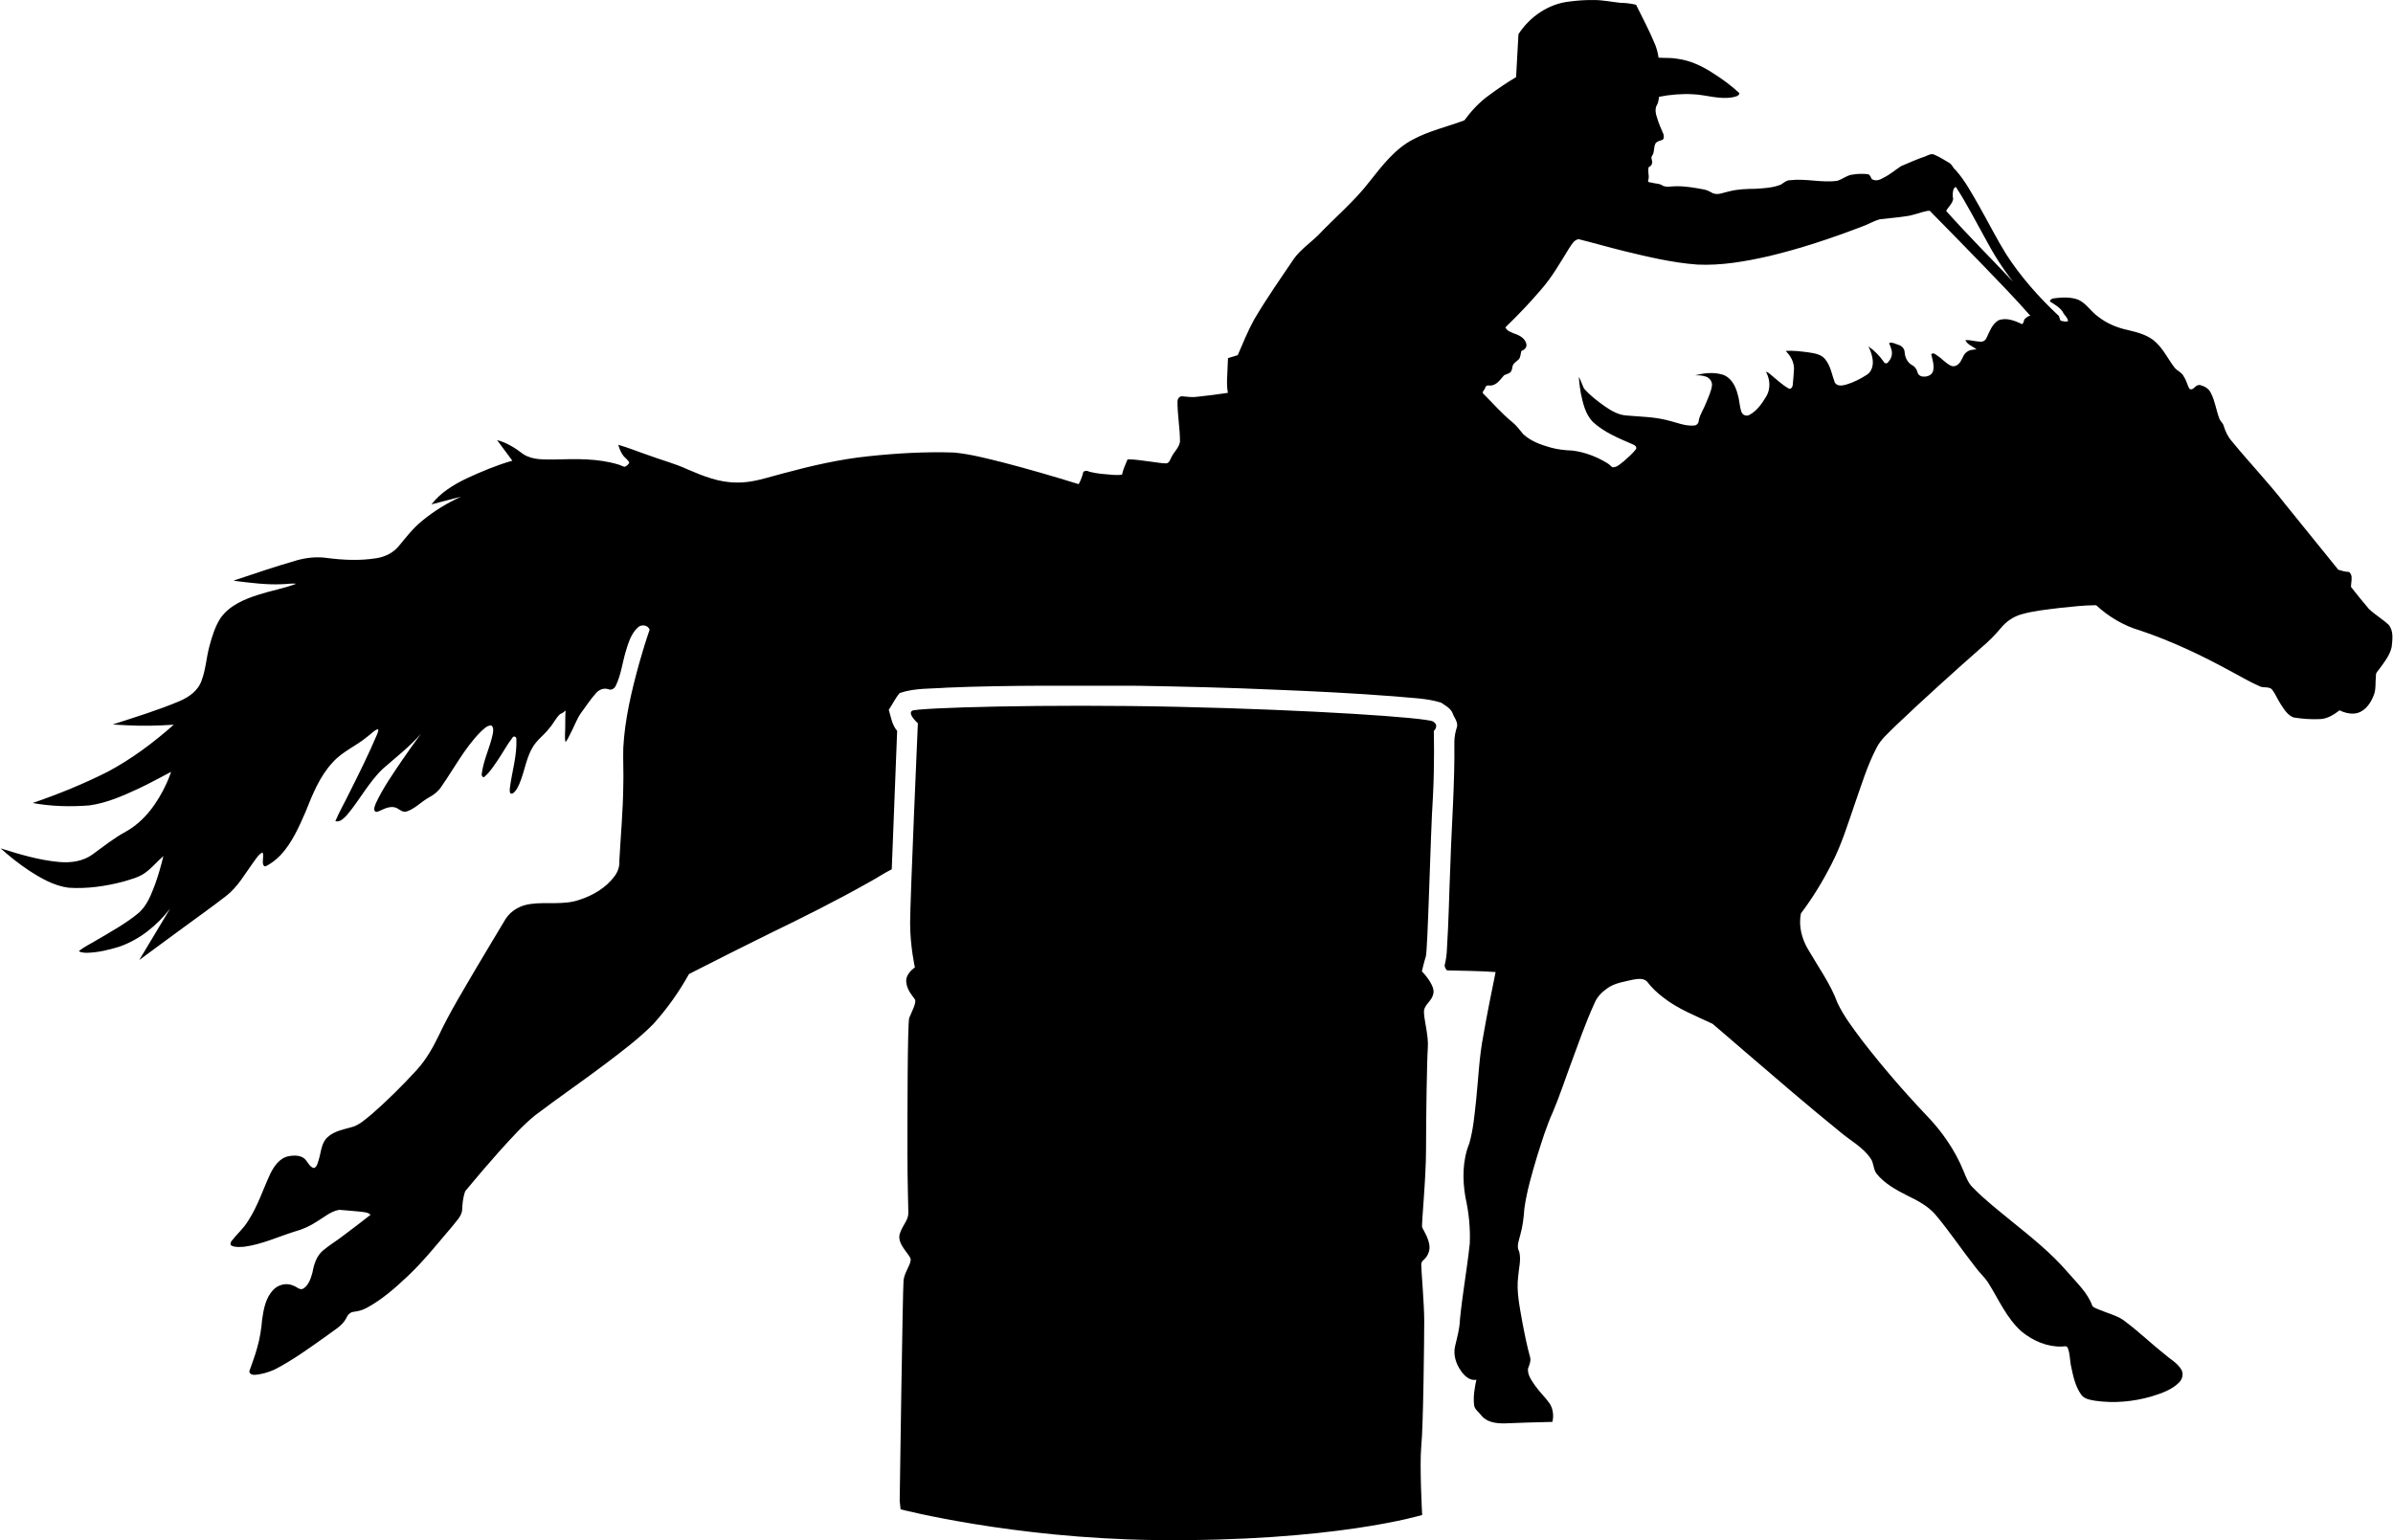
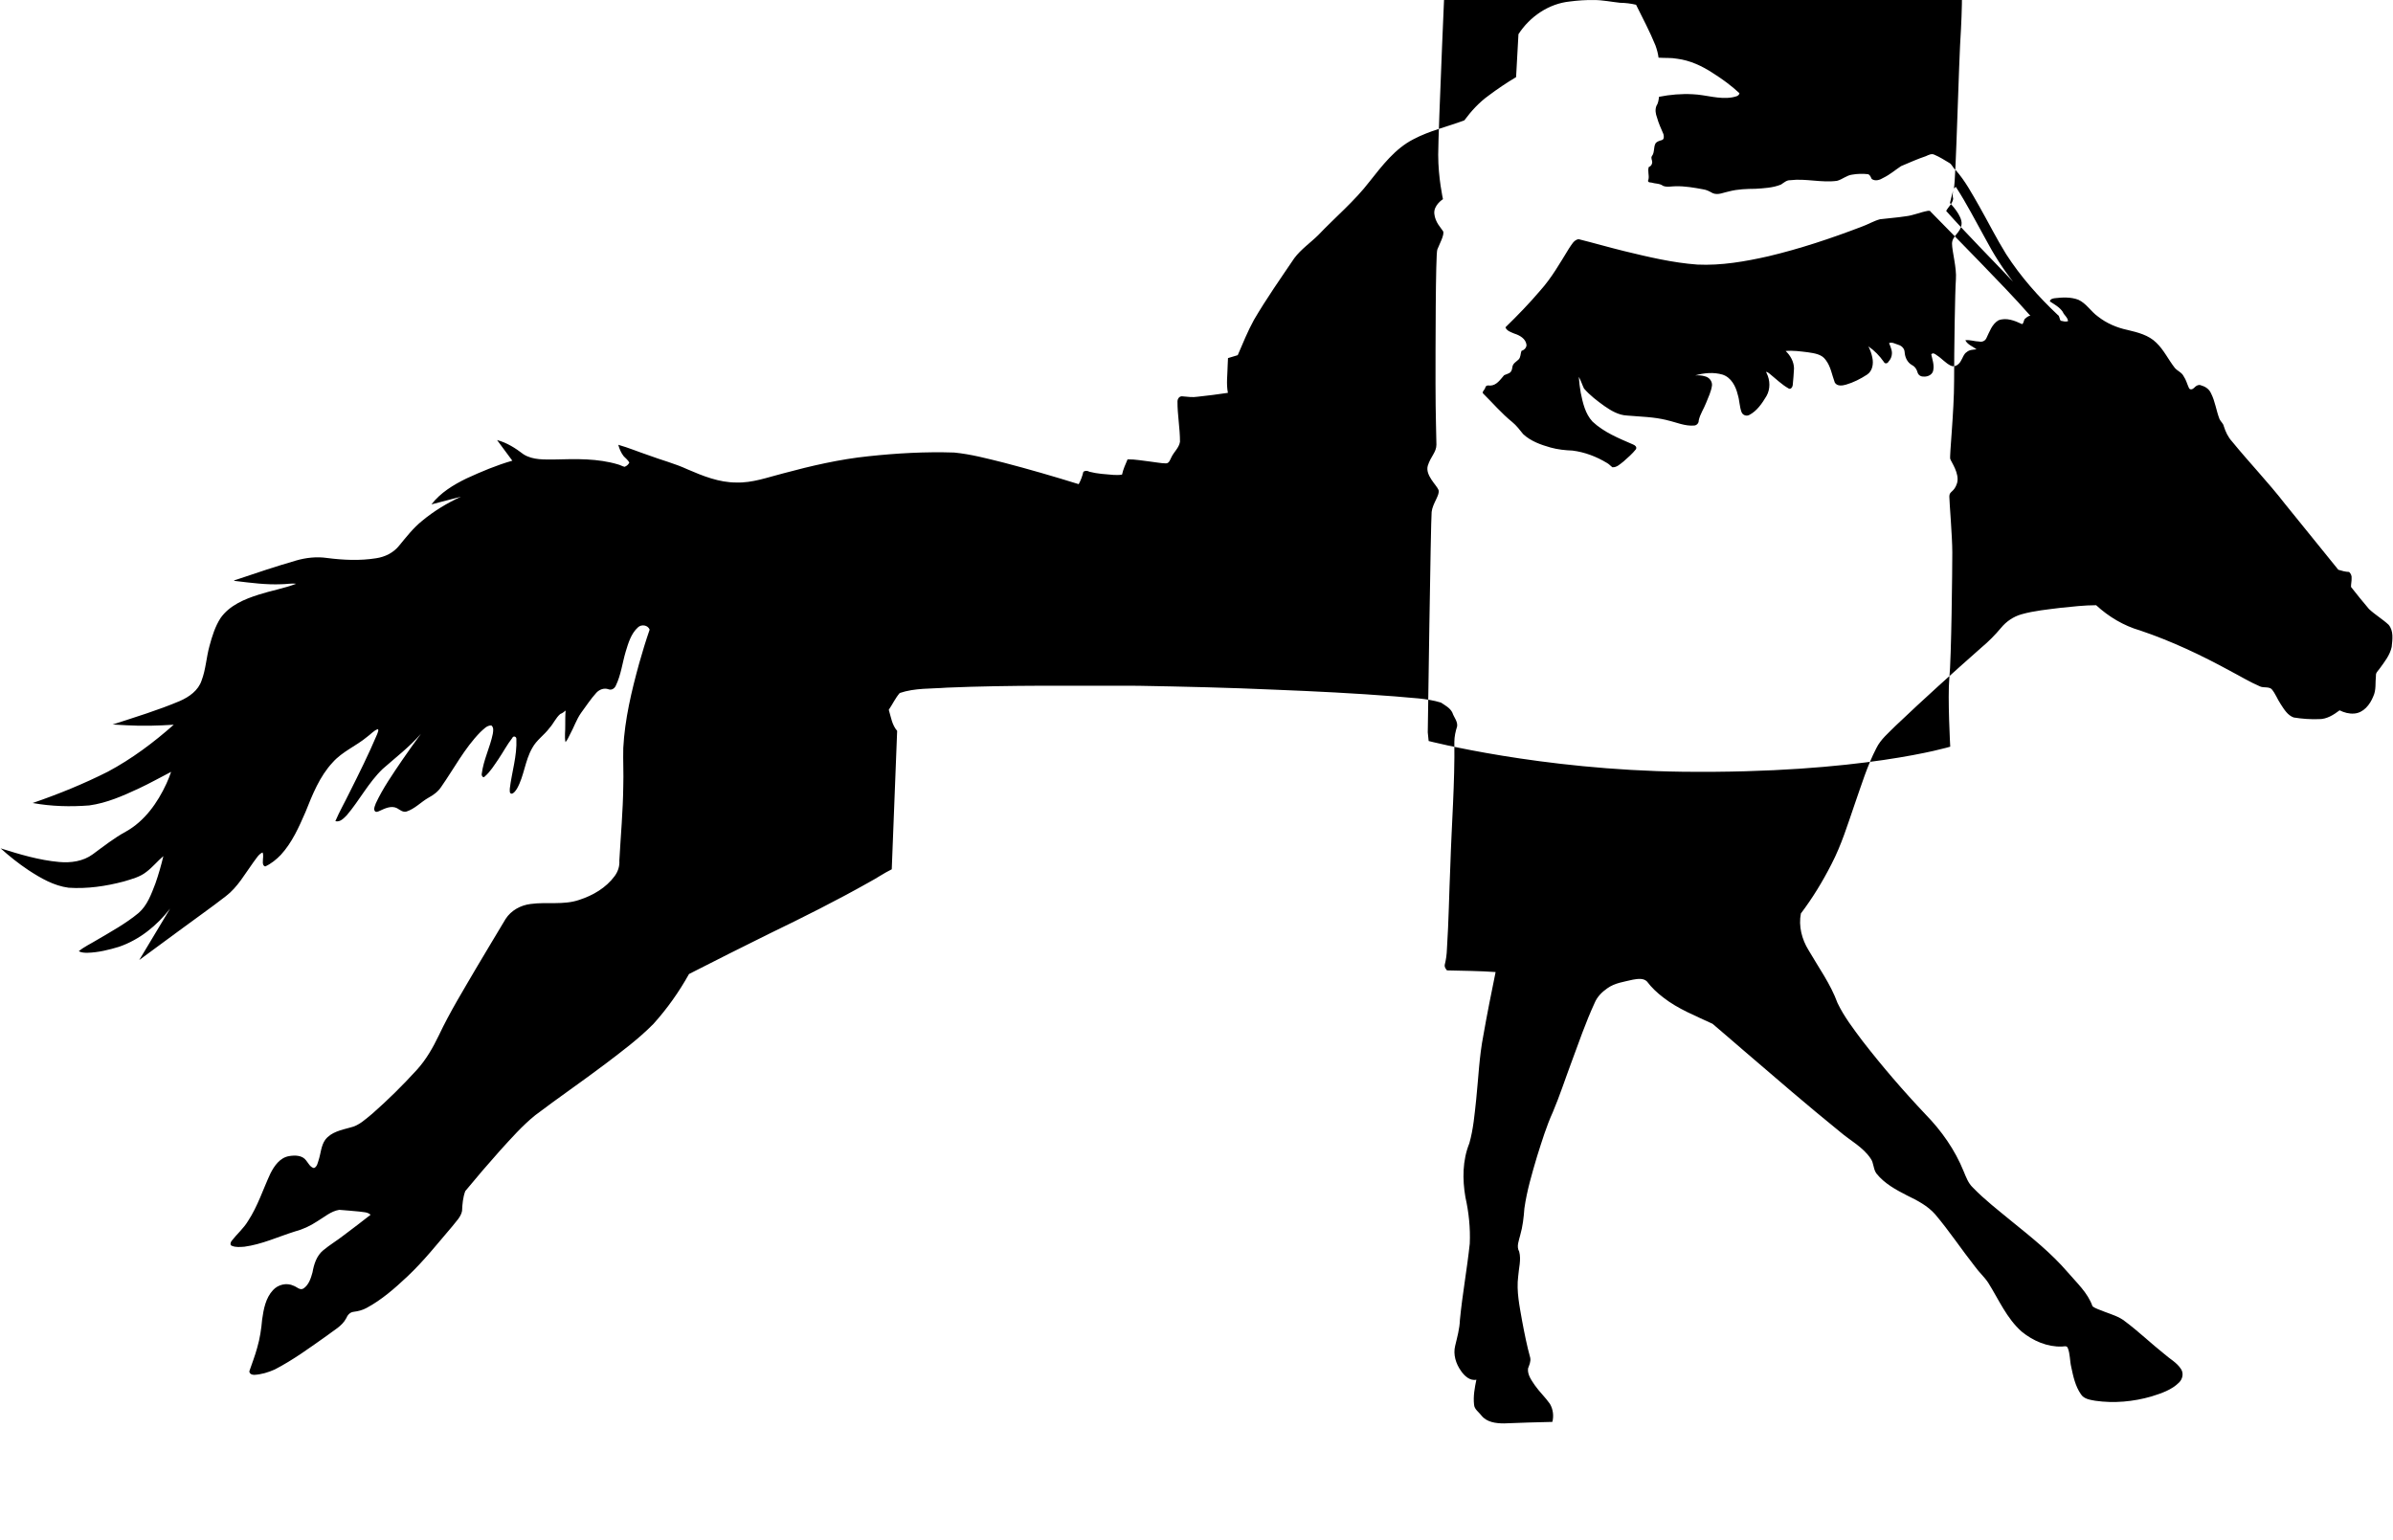
<svg xmlns="http://www.w3.org/2000/svg" xml:space="preserve" width="1.667in" height="1.073in" version="1.0" shape-rendering="geometricPrecision" text-rendering="geometricPrecision" image-rendering="optimizeQuality" fill-rule="evenodd" clip-rule="evenodd" viewBox="0 0 1666.66 1073.28">
  <g id="Layer_x0020_1">
-     <path fill="black" d="M1110.31 0.02c6.09,0 12.08,1.28 18.11,1.92 3.75,0.05 7.54,0.5 11.2,1.37 4.64,9.39 9.58,18.67 13.53,28.38 0.99,2.76 1.78,5.6 2.14,8.5 4.31,0.33 8.69,-0.06 12.97,0.74 8.99,1.16 17.35,5.05 24.86,9.98 6.56,4.15 12.87,8.72 18.54,14.05 -0.39,2.21 -3.09,2.39 -4.91,2.85 -9.26,1.64 -18.37,-1.77 -27.59,-2.14 -7.87,-0.42 -15.81,0.24 -23.55,1.79 -0.26,2.24 -0.56,4.5 -1.84,6.42 -0.99,2.63 -0.53,5.41 0.43,7.97 1.09,4.02 2.86,7.78 4.48,11.59 0.4,1.45 0.66,3.8 -1.25,4.22 -1.48,0.44 -3.13,0.89 -4.15,2.09 -1.65,2.81 -0.59,6.37 -2.6,9 -0.96,1.28 0.26,2.91 0.2,4.37 -0.1,1.41 -0.89,2.82 -2.37,3.2 -1.02,2.74 0.39,5.77 -0.23,8.65 -0.92,1.92 0.4,2.14 2.04,2.26 2.7,0.86 5.76,0.48 8.1,2.29 2.87,1.14 6,0.24 8.99,0.26 6.32,-0.1 12.61,0.96 18.83,2.13 2.5,0.31 4.68,1.53 6.85,2.72 3.78,1.59 7.77,-0.63 11.52,-1.3 5.96,-1.54 12.09,-1.7 18.18,-1.77 6,-0.38 12.22,-0.66 17.85,-2.97 2.01,-1.29 3.85,-3.12 6.45,-3.02 10.83,-1.32 21.73,1.92 32.57,0.44 3.69,-0.95 6.69,-3.86 10.57,-4.32 3.62,-0.63 7.38,-0.73 11.03,-0.3 1.65,0.61 1.88,2.18 2.57,3.33 2.54,1.79 5.76,0.66 8.13,-0.83 4.48,-2.15 8.23,-5.43 12.32,-8.13 5.72,-2.41 11.39,-4.97 17.28,-6.94 1.91,-0.84 3.98,-2.06 6.06,-0.95 3.49,1.48 6.75,3.55 10.01,5.5 2.21,1.1 2.73,3.67 4.61,5.08 6.72,7.51 11.46,16.51 16.46,25.19 6.32,11.13 12.05,22.61 18.8,33.49 10.04,15.59 22.43,29.59 35.93,42.3 1.48,0.83 1.09,3.09 2.14,4.08 1.65,0.36 3.36,0.89 5.04,0.3 -0.16,-2.65 -2.76,-4.15 -3.69,-6.51 -2.17,-3.25 -5.76,-5.16 -8.96,-7.25 0.26,-1.68 1.88,-2 3.32,-2.24 5.47,-0.65 11.26,-0.92 16.5,1.06 5.6,2.53 8.76,8.23 13.7,11.7 6,4.74 13.14,7.78 20.61,9.36 7.11,1.69 14.69,3.55 20.06,8.91 5.3,5.06 8.4,11.84 12.88,17.54 1.87,2.19 4.91,3.14 6.19,5.89 1.65,2.37 2.34,5.26 3.52,7.82 0.56,1.76 2.5,1.39 3.56,0.33 1.35,-1.48 3.36,-2.86 5.37,-1.74 2.87,0.78 5.37,2.65 6.59,5.41 2.9,5.67 3.62,12.12 5.93,18 0.83,1.75 2.57,2.92 2.97,4.92 1.22,3.87 2.96,7.59 5.73,10.62 12.02,14.73 25.22,28.45 36.88,43.48 12.35,15.34 24.76,30.64 37.18,45.93 2.47,0.77 4.97,1.46 7.54,1.53 1.22,1.2 1.91,2.67 1.71,4.4 0.1,2.01 -0.49,4.14 -0.39,6.05 4.05,5.22 8.26,10.33 12.51,15.37 4.25,4.01 9.39,7 13.67,10.96 3.62,4.32 2.7,10.31 2.14,15.48 -1.22,5.77 -5.07,10.51 -8.46,15.19 -1.09,1.52 -2.73,2.8 -2.5,4.87 -0.56,4.83 0.3,9.91 -1.88,14.44 -2.24,5.65 -6.78,11.48 -13.3,11.91 -3.49,0.29 -7.02,-0.69 -10.14,-2.24 -4.22,3.18 -8.99,6.23 -14.46,6.13 -5.83,0.22 -11.72,-0.22 -17.49,-1.14 -4.24,-1.47 -6.72,-5.67 -9.06,-9.25 -2.34,-3.44 -3.72,-7.52 -6.45,-10.64 -2.31,-1.73 -5.43,-0.62 -7.97,-1.75 -7.18,-3.08 -13.86,-7.18 -20.78,-10.79 -20.15,-11.01 -41,-20.87 -62.8,-28.21 -11.43,-3.29 -21.9,-9.57 -30.63,-17.6 -8.26,0 -16.5,0.98 -24.7,1.81 -9.15,1.18 -18.41,1.99 -27.33,4.52 -5.6,1.59 -10.54,4.95 -14.22,9.42 -4.19,5.02 -8.8,9.67 -13.8,13.84 -20.15,17.8 -40.11,35.79 -59.57,54.31 -4.84,4.94 -10.47,9.42 -13.56,15.77 -6.39,12.37 -10.41,25.77 -15.02,38.86 -4.87,14.13 -9.26,28.51 -16.17,41.81 -6.13,12.07 -13.2,23.67 -21.37,34.48 -1.71,8.77 0.66,17.94 5.3,25.48 7.02,12.12 15.38,23.61 20.22,36.87 4.57,9.57 11.09,18.02 17.42,26.48 13.73,17.74 28.39,34.74 43.8,51.04 11.23,11.48 20.65,24.85 26.67,39.78 1.68,4.01 3.16,8.24 6.39,11.3 8.37,8.66 17.94,16 27.2,23.64 13.63,11.04 27.43,22.02 38.89,35.37 6.36,7.42 14,14.31 17.32,23.75 2.37,1.87 5.6,2.58 8.37,3.82 4.94,1.9 10.14,3.35 14.32,6.72 9.48,7.06 18.01,15.31 27.26,22.66 3.89,3.48 8.76,5.98 11.63,10.43 2.07,2.96 1.25,7 -1.22,9.45 -5.17,5.23 -12.42,7.61 -19.3,9.77 -12.61,3.65 -26.05,4.88 -39.09,3.01 -3.62,-0.68 -7.87,-1.15 -10.04,-4.54 -3.89,-5.57 -5.37,-12.42 -6.75,-18.98 -1.05,-4.37 -0.72,-9.04 -2.4,-13.24 -0.72,-1.81 -2.47,-1.08 -3.98,-1.03 -10.24,0.41 -20.22,-3.95 -28.06,-10.32 -10.57,-9.28 -16.1,-22.54 -23.45,-34.2 -2.63,-4 -6.29,-7.17 -9.06,-11.06 -9.48,-12.02 -17.94,-24.82 -27.83,-36.52 -5.3,-6.04 -12.55,-9.75 -19.66,-13.2 -7.7,-3.94 -15.64,-8.25 -21.17,-15.11 -2.47,-3.14 -1.84,-7.55 -4.25,-10.74 -5.33,-7.9 -14.09,-12.34 -21.17,-18.41 -22.95,-18.59 -45.31,-37.92 -67.7,-57.14 -7.08,-6.03 -14.06,-12.22 -21.18,-18.19 -11.72,-5.54 -24.04,-10.27 -34.34,-18.34 -4.25,-3.23 -8.17,-6.89 -11.36,-11.15 -2.54,-2.54 -6.55,-1.83 -9.78,-1.29 -6.13,1.48 -12.71,2.26 -17.94,6.07 -3.76,2.59 -7.05,5.96 -8.8,10.22 -6.26,13.61 -11.13,27.8 -16.33,41.83 -4.25,11.37 -8,22.95 -12.74,34.13 -4.51,9.92 -7.67,20.39 -10.96,30.75 -3.56,11.99 -7.15,24.04 -8.89,36.45 -0.46,6.26 -1.15,12.54 -2.9,18.59 -0.86,3.71 -2.8,7.83 -0.72,11.48 1.52,5.66 -0.3,11.49 -0.69,17.2 -1.35,10.5 0.99,20.98 2.77,31.29 1.61,8.56 3.3,17.12 5.63,25.52 0.5,2.63 -0.69,5.05 -1.55,7.43 -0.49,4.5 2.54,8.39 4.91,11.93 3.16,4.48 7.21,8.22 10.34,12.72 2.2,3.73 2.8,8.37 1.71,12.57 -11.23,0.17 -22.43,0.66 -33.65,1.05 -5.67,0.01 -12.15,-0.79 -15.84,-5.57 -1.81,-2.41 -4.84,-4.2 -5.07,-7.49 -0.66,-5.83 0.43,-11.69 1.61,-17.39 -4.54,0.96 -8.39,-2.7 -10.74,-6.17 -3.55,-4.98 -5.53,-11.32 -4.05,-17.39 1.42,-6.01 3.13,-12 3.33,-18.22 1.71,-17.74 4.97,-35.3 6.85,-53.02 0.49,-10.88 -0.66,-21.79 -3.03,-32.4 -2.14,-12.45 -2.07,-25.67 2.73,-37.52 2.83,-9.93 3.66,-20.29 4.78,-30.52 1.55,-14.92 2.11,-29.97 5,-44.73 2.57,-14.75 5.53,-29.44 8.53,-44.11 -11.26,-0.8 -22.59,-0.86 -33.89,-1.16 -0.89,-1.13 -1.78,-2.23 -1.58,-3.78 0.93,-3.63 1.42,-7.32 1.55,-11.06 1.26,-19.37 1.52,-38.78 2.37,-58.17 0.89,-28.76 3.19,-57.5 2.8,-86.29 0.03,-3.68 0.82,-7.3 1.94,-10.77 0.46,-3.52 -2.27,-6.3 -3.29,-9.48 -1.58,-3.34 -5.04,-5.09 -7.97,-7.06 -10.34,-3.2 -21.28,-3.18 -31.94,-4.32 -27.92,-2.17 -55.91,-3.57 -83.9,-4.68 -31.71,-1.42 -63.49,-2.16 -95.23,-2.72 -44.39,0.04 -88.78,-0.57 -133.13,1.29 -11,0.86 -22.33,0.15 -32.93,3.75 -3.06,3.52 -5.01,7.84 -7.64,11.69 1.51,5.03 2.24,10.59 5.83,14.69 -1.22,32.16 -2.5,64.31 -3.76,96.46 -5.5,2.7 -10.54,6.25 -15.94,9.11 -22.69,12.79 -46,24.46 -69.45,35.8 -18.7,9.21 -37.31,18.61 -55.88,28.07 -6.94,12.46 -15.24,24.17 -24.8,34.78 -10.21,10.35 -21.9,19.05 -33.46,27.84 -16.1,12.17 -32.8,23.58 -48.9,35.79 -9.06,7.31 -16.76,16.13 -24.6,24.71 -8.23,9.22 -16.27,18.62 -24.14,28.15 -1.65,4.41 -2.04,9.15 -2.24,13.8 -0.79,4.29 -4.25,7.37 -6.78,10.73 -10.17,11.87 -19.89,24.24 -31.31,34.96 -8.69,8.18 -17.78,16.19 -28.35,21.89 -2.83,1.57 -5.96,2.37 -9.19,2.76 -2.5,0.28 -4.19,2.3 -5.11,4.51 -2.9,5.55 -8.76,8.39 -13.5,12.14 -11.76,8.3 -23.41,16.88 -36.26,23.51 -4.48,2.02 -9.35,3.5 -14.32,3.76 -1.58,0 -3.46,-0.71 -3.39,-2.57 1.85,-5.45 3.99,-10.81 5.47,-16.39 1.88,-6.41 2.86,-13.02 3.43,-19.66 1.02,-7.17 2.43,-14.92 7.54,-20.4 3.52,-3.93 9.55,-5.39 14.39,-3.07 2.24,0.72 4.44,3.46 6.92,1.87 3.69,-2.52 5.13,-7.14 6.26,-11.27 0.99,-5.62 2.83,-11.46 7.38,-15.26 4.64,-3.87 9.88,-6.95 14.62,-10.69 6.19,-4.64 12.38,-9.35 18.47,-14.13 -2.2,-2.02 -5.3,-1.78 -8.07,-2.25 -4.61,-0.37 -9.19,-0.9 -13.76,-1.18 -5.86,0.93 -10.44,5.09 -15.41,8.03 -4.81,3.18 -10.07,5.63 -15.67,7.1 -11.62,3.65 -22.85,8.94 -35.04,10.57 -2.83,0.19 -5.89,0.52 -8.56,-0.56 -1.68,-0.46 -1.15,-2.42 -0.36,-3.46 3.69,-4.77 8.37,-8.72 11.49,-13.93 6.72,-10.26 10.44,-22.05 15.57,-33.09 2.7,-5.33 6.65,-11.01 12.94,-12.08 4.15,-0.72 9.32,-0.69 12.02,3.1 1.55,1.93 2.73,4.6 5.37,5.22 2.24,-0.9 2.6,-3.62 3.29,-5.65 1.52,-4.66 1.65,-9.91 4.54,-14.02 4.12,-5.5 11.3,-6.87 17.52,-8.6 6.09,-1.31 10.64,-5.86 15.31,-9.63 10.9,-9.57 21.24,-19.81 31.02,-30.54 6.49,-7.11 11.26,-15.54 15.41,-24.17 7.67,-16.22 17.09,-31.5 26.11,-46.98 6.82,-11.31 13.47,-22.73 20.35,-34.03 3.82,-5.93 10.47,-9.57 17.39,-10.41 11.29,-1.58 23.05,0.93 34.02,-2.9 9.45,-3.06 18.54,-8.37 24.5,-16.46 2.34,-3.12 3.62,-6.96 3.33,-10.85 0.96,-17.3 2.54,-34.58 2.74,-51.92 0.3,-8.85 -0.23,-17.7 0,-26.55 1.05,-20.07 5.76,-39.74 11.09,-59.05 2.21,-7.87 4.61,-15.7 7.28,-23.44 -1.19,-3.25 -5.73,-3.91 -8.13,-1.61 -4.84,4.37 -6.72,10.92 -8.56,16.95 -2.34,7.87 -3.26,16.24 -6.88,23.68 -0.86,1.94 -2.96,3.4 -5.1,2.52 -3.03,-1.08 -6.26,0.1 -8.4,2.37 -3.98,4.34 -7.18,9.35 -10.7,14.08 -3.26,4.64 -5.01,10.09 -7.74,15.03 -0.99,1.82 -1.71,3.82 -3.13,5.37 -0.79,-3.86 -0.04,-7.84 -0.17,-11.76 0.03,-3.42 -0.04,-6.85 0.26,-10.27 -1.12,1.05 -2.33,1.89 -3.72,2.41 -3.13,2.7 -4.71,6.68 -7.48,9.72 -3.69,5 -9.15,8.48 -12.08,14.04 -5.07,8.8 -5.6,19.37 -10.57,28.2 -0.92,1.4 -2.07,3.3 -3.75,3.6 -1.78,-0.22 -1.22,-2.29 -1.29,-3.58 1.39,-11.5 5.11,-22.79 4.58,-34.47 0.17,-1.79 -2.17,-2.59 -2.87,-0.77 -3.62,4.62 -6.35,9.89 -9.65,14.75 -2.9,4.17 -5.57,8.68 -9.45,12.01 -1.22,1.54 -2.5,-0.64 -2.14,-1.91 1.19,-9.59 5.76,-18.32 7.68,-27.74 0.3,-1.99 0.79,-4.45 -1.02,-5.88 -3.19,-0.08 -5.46,2.74 -7.7,4.7 -11,11.25 -18.31,25.37 -27.26,38.15 -2.17,3.33 -5.4,5.66 -8.83,7.52 -5.24,2.98 -9.45,7.72 -15.28,9.62 -2.54,0.75 -4.61,-1.15 -6.65,-2.32 -3.98,-2.02 -8.43,0.16 -12.12,1.87 -1.22,0.62 -2.99,1.33 -3.62,-0.39 -0.59,-1.54 0.53,-3.37 0.99,-4.92 4.97,-10.62 11.72,-20.26 18.28,-29.95 4.28,-6.21 8.66,-12.39 13.14,-18.46 -7.94,9.13 -17.62,16.52 -26.67,24.5 -9.85,9.46 -16.14,21.84 -24.93,32.19 -2.11,2.13 -4.71,5.09 -8.04,4.2 2.87,-6.77 6.59,-13.16 9.78,-19.78 6.75,-13.43 13.46,-26.91 19.33,-40.78 0.3,-0.91 1.52,-3.54 0.26,-3.49 -2.8,1.1 -4.81,3.6 -7.28,5.33 -7.64,6.37 -17.25,10.19 -23.94,17.76 -9.12,9.76 -14.09,22.41 -18.97,34.63 -4.58,10.5 -9.32,21.26 -17.16,29.8 -3.13,3.24 -6.75,6.2 -10.87,8.09 -1.68,-0.49 -1.78,-2.21 -1.65,-3.7 -0.06,-2.02 0.63,-4.13 -0.23,-6.06 -2.87,1.3 -4.38,4.31 -6.29,6.7 -6.02,8.26 -11.06,17.54 -19.36,23.84 -10.5,8.17 -21.47,15.79 -32.17,23.75 -9.39,6.87 -18.7,13.79 -28.09,20.67l21.5 -35.83c-9.15,11.81 -21.3,21.7 -35.56,26.6 -7.15,2.17 -14.56,4 -22.06,4.19 -2.04,0.01 -4.18,-0.09 -6.02,-1.08 3.85,-3.22 8.53,-5.3 12.78,-7.93 9.88,-5.83 20.06,-11.39 28.91,-18.74 6.09,-5.29 8.86,-13.17 11.69,-20.49 2.2,-6.26 4.02,-12.65 5.56,-19.11 -4.08,3.42 -7.41,7.65 -11.69,10.87 -4.51,3.68 -10.34,5.12 -15.81,6.78 -12.51,3.33 -25.58,5.23 -38.52,4.37 -10.28,-1.34 -19.46,-6.67 -27.99,-12.25 -6.85,-4.57 -13.3,-9.69 -19.39,-15.19 13.3,4.19 26.8,8.25 40.76,9.5 8.1,0.75 16.76,-0.43 23.44,-5.36 7.54,-5.53 14.89,-11.37 23.12,-15.84 13.07,-7.3 22.06,-20.07 28.22,-33.41 1.22,-2.68 2.31,-5.41 3.26,-8.19 -7.51,3.83 -14.88,8.04 -22.56,11.6 -11,5.12 -22.33,10.14 -34.48,11.79 -13.14,1.04 -26.44,0.67 -39.45,-1.68 17.95,-6.16 35.57,-13.32 52.49,-21.87 16.59,-8.87 31.78,-20.23 45.84,-32.69 -10.87,0.69 -21.77,1.02 -32.63,0.4 -3.33,-0.15 -6.65,-0.32 -9.94,-0.55 15.7,-5.13 31.54,-9.91 46.79,-16.36 6.49,-2.85 12.94,-7.35 15.21,-14.39 2.93,-7.71 3.26,-16.07 5.47,-23.98 1.81,-6.75 3.92,-13.59 7.74,-19.5 6.22,-8.8 16.63,-13.14 26.54,-16.27 8.63,-2.8 17.62,-4.31 26.08,-7.56 -3.39,-0.48 -6.88,0.33 -10.31,0.31 -10.54,0.45 -21.07,-0.95 -31.51,-2.2 -2.5,-0.06 -1.32,-0.56 0.43,-1.05 13.67,-4.64 27.37,-9.2 41.23,-13.23 7.02,-2.03 14.43,-2.87 21.7,-1.81 11.33,1.46 22.92,2 34.25,0.18 6.12,-0.91 12.02,-3.8 15.94,-8.7 5,-6.04 9.81,-12.32 15.97,-17.28 8.23,-6.87 17.48,-12.45 27.2,-16.93l-20.61 5.38c6.29,-8.15 15.31,-13.64 24.43,-18.08 10.37,-4.76 20.94,-9.23 31.94,-12.37l-10.64 -14.37c6.85,1.78 12.91,5.69 18.47,9.95 6.59,4.14 14.76,3.56 22.2,3.56 14.59,-0.39 29.54,-0.77 43.67,3.48 1.55,0.38 3.09,1.4 4.54,1.64 1.48,-0.57 2.57,-1.54 3.29,-2.94 -0.95,-1.78 -2.54,-2.98 -3.89,-4.38 -1.87,-2.34 -3.03,-5.15 -3.82,-8.02 7.11,2.02 13.93,4.89 20.94,7.24 9.03,3.39 18.44,5.77 27.2,9.83 10.8,4.67 22.06,9.2 34.01,9.21 11.3,0.4 22.03,-3.65 32.83,-6.38 19.5,-5.25 39.22,-9.83 59.31,-11.91 19.82,-2.12 39.81,-3.26 59.74,-2.59 11.72,1.13 23.15,4.21 34.57,7.04 17.52,4.56 34.94,9.63 52.22,14.99 1.48,-2.69 2.54,-5.59 3.23,-8.57 1.38,-1.04 2.83,-0.82 4.31,-0.06 5.43,1.42 11.13,1.72 16.73,2.19 1.97,0.06 3.98,0.16 5.93,-0.23 0.79,-3.69 2.37,-7.16 3.85,-10.62 5.33,-0.09 10.63,1 15.94,1.57 3.56,0.37 7.11,1.19 10.67,1.23 2.37,0.13 3.03,-2.58 3.92,-4.26 1.74,-3.73 5.37,-6.6 5.99,-10.81 0.04,-9.4 -1.81,-18.73 -1.74,-28.13 0.03,-1.89 1.38,-3.8 3.46,-3.51 3.49,0.28 7.02,0.85 10.54,0.27 7.08,-0.7 14.13,-1.7 21.14,-2.71 -1.25,-6.34 -0.26,-12.8 -0.17,-19.19l0.23 -5.02 6.79 -2.05c3.55,-8.26 6.94,-16.63 11.26,-24.52 8.66,-14.81 18.54,-28.85 28.15,-43.05 4.65,-6.22 11.17,-10.67 16.66,-16.07 11.89,-12.52 25.29,-23.65 35.83,-37.41 8.8,-11.06 17.69,-22.86 30.56,-29.43 11.2,-5.94 23.65,-8.71 35.43,-13.14 4.81,-6.49 10.31,-12.53 16.89,-17.25 6.16,-4.63 12.55,-8.94 19.17,-12.88l1.65 -29.91c7.87,-12.22 21.07,-21.27 35.7,-22.78 5.63,-0.74 11.33,-1.14 16.99,-1.01zm232.41 146.95c-5.14,0.93 -9.98,3.17 -15.18,3.74 -5.96,0.96 -11.98,1.31 -17.94,2.07 -4.51,1.22 -8.5,3.71 -12.91,5.25 -21.17,8.09 -42.78,15.31 -64.87,20.55 -16.2,3.66 -32.8,6.57 -49.49,5.79 -17.29,-1.26 -34.25,-5.34 -51.07,-9.41 -10.6,-2.61 -21.11,-5.66 -31.71,-8.3 -3.33,0.54 -4.91,4.01 -6.69,6.51 -6.19,10.03 -12.02,20.38 -19.93,29.21 -7.64,9 -15.87,17.48 -24.33,25.72 0.96,2.56 3.89,3.36 6.19,4.37 3.75,1.17 8,3.54 8.49,7.89 0,1.95 -1.58,3.61 -3.43,4.07 -0.89,2.03 -0.46,4.52 -2.17,6.16 -1.58,1.51 -3.85,2.65 -4.22,5.06 -0.2,1.43 -0.46,2.97 -1.61,3.96 -1.25,0.87 -2.8,1.22 -4.15,1.85 -2.67,3.02 -5.27,7.19 -9.81,7.24 -1.68,-0.23 -2.9,-0.26 -3.43,1.69 -0.3,1.27 -2.5,2.78 -1.38,3.86 6.72,6.65 12.87,13.88 20.25,19.85 2.96,2.4 5.23,5.48 7.61,8.41 5.27,4.92 12.28,7.43 19.1,9.35 5,1.39 10.17,1.93 15.31,2.13 8.5,1.06 16.67,4.19 23.94,8.59 1.48,0.77 2.6,2.16 3.85,3.03 3.09,0.23 5.5,-2.35 7.8,-4.07 3,-2.67 6.09,-5.3 8.59,-8.48 0.85,-1.63 -0.63,-2.8 -2.04,-3.34 -9.91,-4.3 -20.28,-8.45 -28.25,-15.96 -5.04,-5.44 -6.72,-12.98 -8.17,-20.04 -0.62,-3.68 -1.12,-7.39 -1.35,-11.11 1.48,2.57 2.34,5.49 3.62,8.12 4.08,4.74 9.15,8.59 14.22,12.22 4.68,3.25 9.85,6.34 15.7,6.61 9.35,0.85 18.84,0.89 27.96,3.26 6.32,1.4 12.55,4.35 19.13,3.7 1.71,-0.26 3.03,-1.81 2.93,-3.54 0.92,-4.33 3.56,-8.1 5.14,-12.21 1.58,-3.99 3.56,-7.94 4.11,-12.24 0.2,-2.94 -1.98,-5.58 -4.81,-6.25 -2.21,-0.72 -4.58,-0.83 -6.92,-0.67 6.16,-1.77 12.87,-2.37 19.07,-0.56 6.03,1.96 9.19,8.08 10.57,13.85 1.31,4.02 1.19,8.42 2.7,12.36 0.85,2.05 3.39,2.99 5.37,1.91 5.4,-2.81 8.93,-8.11 11.99,-13.2 2.76,-4.86 2.57,-10.94 0.13,-15.89 -1.35,-2.08 1.52,-0.18 2.24,0.51 4.28,3.46 8.23,7.38 13.04,10.11 1.48,0.88 2.73,-0.93 2.87,-2.29 0.36,-3.88 0.72,-7.79 0.89,-11.69 -0.07,-4.65 -2.5,-9 -5.83,-12.13 5.17,-0.48 10.37,0.28 15.51,0.9 4.45,0.7 9.62,1.28 12.39,5.32 3.56,4.57 4.35,10.48 6.35,15.76 1.58,2.7 5.17,2.24 7.74,1.49 5.2,-1.5 10.15,-4.01 14.65,-6.94 3.92,-2.52 4.71,-7.7 3.76,-11.94 -0.53,-2.71 -1.48,-5.33 -2.73,-7.78 4.21,2.87 7.8,6.59 10.73,10.76 0.72,1.6 2.67,1.24 3.33,-0.23 2.14,-2.27 2.9,-5.6 1.91,-8.57 -0.43,-1.45 -0.95,-2.87 -1.58,-4.25 2.07,-0.94 4.28,0.52 6.32,1.12 2.4,0.64 4.44,2.57 4.54,5.19 0.23,3.58 1.88,7.19 5.11,8.98 2.11,1.07 3.39,3.06 3.95,5.3 0.59,1.81 2.34,2.81 4.18,2.71 3,0.28 6.42,-1.45 6.75,-4.69 0.63,-3.64 -0.66,-7.24 -1.45,-10.76 1.22,-1.5 2.63,-0.26 3.85,0.59 3.43,2.17 6.09,5.5 9.75,7.25 2.96,1.45 5.96,-1 7.21,-3.58 1.25,-2.01 1.78,-4.54 3.92,-5.88 1.84,-1.65 4.51,-1.68 6.85,-1.89 -2.63,-2.08 -6.22,-3.16 -7.84,-6.35 3.26,-0.45 6.46,0.87 9.75,0.91 1.98,0.46 4.02,-0.44 4.91,-2.3 2.21,-4.48 3.85,-9.77 8.4,-12.49 5.5,-2.14 11.43,0.24 16.43,2.63 1.05,-0.09 1.19,-2.53 1.88,-3.55 1.22,-0.98 2.3,-2.19 3.95,-2.25 -11.29,-12.92 -23.38,-25.15 -35.26,-37.54 -11.23,-11.68 -22.69,-23.15 -34.02,-34.78 -0.56,-1.1 -1.31,-0.81 -2.37,-0.79zm18.31 -15.66c-0.86,2.35 -1.02,4.9 -0.46,7.31 -0.46,3.3 -3.39,5.5 -4.87,8.37 15.05,16.89 31.08,32.87 46.63,49.33 -7.38,-9.38 -13.76,-19.49 -19.33,-30.04 -6.75,-12.09 -13.01,-24.48 -20.58,-36.08l-1.38 1.11zm-367.96 535.4c-1.25,3.95 -2.7,10.18 -2.7,10.18 0,0 8.73,8.73 8.1,14.76 -0.63,6.03 -6.65,8.1 -6.65,13.51 0,5.41 3.33,16.83 2.7,24.94 -0.63,8.11 -1.25,49.04 -1.25,70.65 0,21.62 -3.33,52.58 -2.7,54.45 0.63,2.08 6.65,10.19 4.77,16.83 -2.07,6.65 -5.4,5.41 -5.4,9.35 0,3.94 2.07,27.64 2.07,39.07 0,11.43 -0.63,73.98 -2.07,87.48 -1.25,13.51 0.63,47.8 0.63,47.8 0,0 -61.91,18.91 -186.41,17.46 -99.31,-1.25 -177.03,-21.41 -177.03,-21.41l-0.62 -6.03c0,0 2.07,-147.55 2.7,-153.57 0.63,-6.03 6.03,-12.05 4.78,-15.38 -1.25,-3.32 -9.35,-10.18 -7.47,-16.83 2.07,-6.65 6.02,-9.35 6.02,-14.75 0,-5.41 -0.63,-20.16 -0.63,-42.39 0,-22.24 0,-90.19 1.25,-93.52 1.25,-3.33 5.4,-10.81 3.95,-12.89 -1.25,-2.08 -5.43,-6.03 -6.03,-12.05 -0.63,-6.03 6.03,-10.19 6.03,-10.19 0,0 -3.33,-14.76 -3.33,-30.96 0,-16.21 5.4,-139.23 5.4,-139.23 0,0 -7.51,-6.65 -3.95,-8.73 3.32,-2.07 93.52,-4.78 185.79,-2.7 92.27,2.07 172.26,7.48 177.03,10.19 4.81,2.7 0.63,6.65 0.63,6.65 0,0 0.63,22.86 -0.63,46.34 -1.65,23.48 -3.52,106.82 -4.97,110.97z" />
+     <path fill="black" d="M1110.31 0.02c6.09,0 12.08,1.28 18.11,1.92 3.75,0.05 7.54,0.5 11.2,1.37 4.64,9.39 9.58,18.67 13.53,28.38 0.99,2.76 1.78,5.6 2.14,8.5 4.31,0.33 8.69,-0.06 12.97,0.74 8.99,1.16 17.35,5.05 24.86,9.98 6.56,4.15 12.87,8.72 18.54,14.05 -0.39,2.21 -3.09,2.39 -4.91,2.85 -9.26,1.64 -18.37,-1.77 -27.59,-2.14 -7.87,-0.42 -15.81,0.24 -23.55,1.79 -0.26,2.24 -0.56,4.5 -1.84,6.42 -0.99,2.63 -0.53,5.41 0.43,7.97 1.09,4.02 2.86,7.78 4.48,11.59 0.4,1.45 0.66,3.8 -1.25,4.22 -1.48,0.44 -3.13,0.89 -4.15,2.09 -1.65,2.81 -0.59,6.37 -2.6,9 -0.96,1.28 0.26,2.91 0.2,4.37 -0.1,1.41 -0.89,2.82 -2.37,3.2 -1.02,2.74 0.39,5.77 -0.23,8.65 -0.92,1.92 0.4,2.14 2.04,2.26 2.7,0.86 5.76,0.48 8.1,2.29 2.87,1.14 6,0.24 8.99,0.26 6.32,-0.1 12.61,0.96 18.83,2.13 2.5,0.31 4.68,1.53 6.85,2.72 3.78,1.59 7.77,-0.63 11.52,-1.3 5.96,-1.54 12.09,-1.7 18.18,-1.77 6,-0.38 12.22,-0.66 17.85,-2.97 2.01,-1.29 3.85,-3.12 6.45,-3.02 10.83,-1.32 21.73,1.92 32.57,0.44 3.69,-0.95 6.69,-3.86 10.57,-4.32 3.62,-0.63 7.38,-0.73 11.03,-0.3 1.65,0.61 1.88,2.18 2.57,3.33 2.54,1.79 5.76,0.66 8.13,-0.83 4.48,-2.15 8.23,-5.43 12.32,-8.13 5.72,-2.41 11.39,-4.97 17.28,-6.94 1.91,-0.84 3.98,-2.06 6.06,-0.95 3.49,1.48 6.75,3.55 10.01,5.5 2.21,1.1 2.73,3.67 4.61,5.08 6.72,7.51 11.46,16.51 16.46,25.19 6.32,11.13 12.05,22.61 18.8,33.49 10.04,15.59 22.43,29.59 35.93,42.3 1.48,0.83 1.09,3.09 2.14,4.08 1.65,0.36 3.36,0.89 5.04,0.3 -0.16,-2.65 -2.76,-4.15 -3.69,-6.51 -2.17,-3.25 -5.76,-5.16 -8.96,-7.25 0.26,-1.68 1.88,-2 3.32,-2.24 5.47,-0.65 11.26,-0.92 16.5,1.06 5.6,2.53 8.76,8.23 13.7,11.7 6,4.74 13.14,7.78 20.61,9.36 7.11,1.69 14.69,3.55 20.06,8.91 5.3,5.06 8.4,11.84 12.88,17.54 1.87,2.19 4.91,3.14 6.19,5.89 1.65,2.37 2.34,5.26 3.52,7.82 0.56,1.76 2.5,1.39 3.56,0.33 1.35,-1.48 3.36,-2.86 5.37,-1.74 2.87,0.78 5.37,2.65 6.59,5.41 2.9,5.67 3.62,12.12 5.93,18 0.83,1.75 2.57,2.92 2.97,4.92 1.22,3.87 2.96,7.59 5.73,10.62 12.02,14.73 25.22,28.45 36.88,43.48 12.35,15.34 24.76,30.64 37.18,45.93 2.47,0.77 4.97,1.46 7.54,1.53 1.22,1.2 1.91,2.67 1.71,4.4 0.1,2.01 -0.49,4.14 -0.39,6.05 4.05,5.22 8.26,10.33 12.51,15.37 4.25,4.01 9.39,7 13.67,10.96 3.62,4.32 2.7,10.31 2.14,15.48 -1.22,5.77 -5.07,10.51 -8.46,15.19 -1.09,1.52 -2.73,2.8 -2.5,4.87 -0.56,4.83 0.3,9.91 -1.88,14.44 -2.24,5.65 -6.78,11.48 -13.3,11.91 -3.49,0.29 -7.02,-0.69 -10.14,-2.24 -4.22,3.18 -8.99,6.23 -14.46,6.13 -5.83,0.22 -11.72,-0.22 -17.49,-1.14 -4.24,-1.47 -6.72,-5.67 -9.06,-9.25 -2.34,-3.44 -3.72,-7.52 -6.45,-10.64 -2.31,-1.73 -5.43,-0.62 -7.97,-1.75 -7.18,-3.08 -13.86,-7.18 -20.78,-10.79 -20.15,-11.01 -41,-20.87 -62.8,-28.21 -11.43,-3.29 -21.9,-9.57 -30.63,-17.6 -8.26,0 -16.5,0.98 -24.7,1.81 -9.15,1.18 -18.41,1.99 -27.33,4.52 -5.6,1.59 -10.54,4.95 -14.22,9.42 -4.19,5.02 -8.8,9.67 -13.8,13.84 -20.15,17.8 -40.11,35.79 -59.57,54.31 -4.84,4.94 -10.47,9.42 -13.56,15.77 -6.39,12.37 -10.41,25.77 -15.02,38.86 -4.87,14.13 -9.26,28.51 -16.17,41.81 -6.13,12.07 -13.2,23.67 -21.37,34.48 -1.71,8.77 0.66,17.94 5.3,25.48 7.02,12.12 15.38,23.61 20.22,36.87 4.57,9.57 11.09,18.02 17.42,26.48 13.73,17.74 28.39,34.74 43.8,51.04 11.23,11.48 20.65,24.85 26.67,39.78 1.68,4.01 3.16,8.24 6.39,11.3 8.37,8.66 17.94,16 27.2,23.64 13.63,11.04 27.43,22.02 38.89,35.37 6.36,7.42 14,14.31 17.32,23.75 2.37,1.87 5.6,2.58 8.37,3.82 4.94,1.9 10.14,3.35 14.32,6.72 9.48,7.06 18.01,15.31 27.26,22.66 3.89,3.48 8.76,5.98 11.63,10.43 2.07,2.96 1.25,7 -1.22,9.45 -5.17,5.23 -12.42,7.61 -19.3,9.77 -12.61,3.65 -26.05,4.88 -39.09,3.01 -3.62,-0.68 -7.87,-1.15 -10.04,-4.54 -3.89,-5.57 -5.37,-12.42 -6.75,-18.98 -1.05,-4.37 -0.72,-9.04 -2.4,-13.24 -0.72,-1.81 -2.47,-1.08 -3.98,-1.03 -10.24,0.41 -20.22,-3.95 -28.06,-10.32 -10.57,-9.28 -16.1,-22.54 -23.45,-34.2 -2.63,-4 -6.29,-7.17 -9.06,-11.06 -9.48,-12.02 -17.94,-24.82 -27.83,-36.52 -5.3,-6.04 -12.55,-9.75 -19.66,-13.2 -7.7,-3.94 -15.64,-8.25 -21.17,-15.11 -2.47,-3.14 -1.84,-7.55 -4.25,-10.74 -5.33,-7.9 -14.09,-12.34 -21.17,-18.41 -22.95,-18.59 -45.31,-37.92 -67.7,-57.14 -7.08,-6.03 -14.06,-12.22 -21.18,-18.19 -11.72,-5.54 -24.04,-10.27 -34.34,-18.34 -4.25,-3.23 -8.17,-6.89 -11.36,-11.15 -2.54,-2.54 -6.55,-1.83 -9.78,-1.29 -6.13,1.48 -12.71,2.26 -17.94,6.07 -3.76,2.59 -7.05,5.96 -8.8,10.22 -6.26,13.61 -11.13,27.8 -16.33,41.83 -4.25,11.37 -8,22.95 -12.74,34.13 -4.51,9.92 -7.67,20.39 -10.96,30.75 -3.56,11.99 -7.15,24.04 -8.89,36.45 -0.46,6.26 -1.15,12.54 -2.9,18.59 -0.86,3.71 -2.8,7.83 -0.72,11.48 1.52,5.66 -0.3,11.49 -0.69,17.2 -1.35,10.5 0.99,20.98 2.77,31.29 1.61,8.56 3.3,17.12 5.63,25.52 0.5,2.63 -0.69,5.05 -1.55,7.43 -0.49,4.5 2.54,8.39 4.91,11.93 3.16,4.48 7.21,8.22 10.34,12.72 2.2,3.73 2.8,8.37 1.71,12.57 -11.23,0.17 -22.43,0.66 -33.65,1.05 -5.67,0.01 -12.15,-0.79 -15.84,-5.57 -1.81,-2.41 -4.84,-4.2 -5.07,-7.49 -0.66,-5.83 0.43,-11.69 1.61,-17.39 -4.54,0.96 -8.39,-2.7 -10.74,-6.17 -3.55,-4.98 -5.53,-11.32 -4.05,-17.39 1.42,-6.01 3.13,-12 3.33,-18.22 1.71,-17.74 4.97,-35.3 6.85,-53.02 0.49,-10.88 -0.66,-21.79 -3.03,-32.4 -2.14,-12.45 -2.07,-25.67 2.73,-37.52 2.83,-9.93 3.66,-20.29 4.78,-30.52 1.55,-14.92 2.11,-29.97 5,-44.73 2.57,-14.75 5.53,-29.44 8.53,-44.11 -11.26,-0.8 -22.59,-0.86 -33.89,-1.16 -0.89,-1.13 -1.78,-2.23 -1.58,-3.78 0.93,-3.63 1.42,-7.32 1.55,-11.06 1.26,-19.37 1.52,-38.78 2.37,-58.17 0.89,-28.76 3.19,-57.5 2.8,-86.29 0.03,-3.68 0.82,-7.3 1.94,-10.77 0.46,-3.52 -2.27,-6.3 -3.29,-9.48 -1.58,-3.34 -5.04,-5.09 -7.97,-7.06 -10.34,-3.2 -21.28,-3.18 -31.94,-4.32 -27.92,-2.17 -55.91,-3.57 -83.9,-4.68 -31.71,-1.42 -63.49,-2.16 -95.23,-2.72 -44.39,0.04 -88.78,-0.57 -133.13,1.29 -11,0.86 -22.33,0.15 -32.93,3.75 -3.06,3.52 -5.01,7.84 -7.64,11.69 1.51,5.03 2.24,10.59 5.83,14.69 -1.22,32.16 -2.5,64.31 -3.76,96.46 -5.5,2.7 -10.54,6.25 -15.94,9.11 -22.69,12.79 -46,24.46 -69.45,35.8 -18.7,9.21 -37.31,18.61 -55.88,28.07 -6.94,12.46 -15.24,24.17 -24.8,34.78 -10.21,10.35 -21.9,19.05 -33.46,27.84 -16.1,12.17 -32.8,23.58 -48.9,35.79 -9.06,7.31 -16.76,16.13 -24.6,24.71 -8.23,9.22 -16.27,18.62 -24.14,28.15 -1.65,4.41 -2.04,9.15 -2.24,13.8 -0.79,4.29 -4.25,7.37 -6.78,10.73 -10.17,11.87 -19.89,24.24 -31.31,34.96 -8.69,8.18 -17.78,16.19 -28.35,21.89 -2.83,1.57 -5.96,2.37 -9.19,2.76 -2.5,0.28 -4.19,2.3 -5.11,4.51 -2.9,5.55 -8.76,8.39 -13.5,12.14 -11.76,8.3 -23.41,16.88 -36.26,23.51 -4.48,2.02 -9.35,3.5 -14.32,3.76 -1.58,0 -3.46,-0.71 -3.39,-2.57 1.85,-5.45 3.99,-10.81 5.47,-16.39 1.88,-6.41 2.86,-13.02 3.43,-19.66 1.02,-7.17 2.43,-14.92 7.54,-20.4 3.52,-3.93 9.55,-5.39 14.39,-3.07 2.24,0.72 4.44,3.46 6.92,1.87 3.69,-2.52 5.13,-7.14 6.26,-11.27 0.99,-5.62 2.83,-11.46 7.38,-15.26 4.64,-3.87 9.88,-6.95 14.62,-10.69 6.19,-4.64 12.38,-9.35 18.47,-14.13 -2.2,-2.02 -5.3,-1.78 -8.07,-2.25 -4.61,-0.37 -9.19,-0.9 -13.76,-1.18 -5.86,0.93 -10.44,5.09 -15.41,8.03 -4.81,3.18 -10.07,5.63 -15.67,7.1 -11.62,3.65 -22.85,8.94 -35.04,10.57 -2.83,0.19 -5.89,0.52 -8.56,-0.56 -1.68,-0.46 -1.15,-2.42 -0.36,-3.46 3.69,-4.77 8.37,-8.72 11.49,-13.93 6.72,-10.26 10.44,-22.05 15.57,-33.09 2.7,-5.33 6.65,-11.01 12.94,-12.08 4.15,-0.72 9.32,-0.69 12.02,3.1 1.55,1.93 2.73,4.6 5.37,5.22 2.24,-0.9 2.6,-3.62 3.29,-5.65 1.52,-4.66 1.65,-9.91 4.54,-14.02 4.12,-5.5 11.3,-6.87 17.52,-8.6 6.09,-1.31 10.64,-5.86 15.31,-9.63 10.9,-9.57 21.24,-19.81 31.02,-30.54 6.49,-7.11 11.26,-15.54 15.41,-24.17 7.67,-16.22 17.09,-31.5 26.11,-46.98 6.82,-11.31 13.47,-22.73 20.35,-34.03 3.82,-5.93 10.47,-9.57 17.39,-10.41 11.29,-1.58 23.05,0.93 34.02,-2.9 9.45,-3.06 18.54,-8.37 24.5,-16.46 2.34,-3.12 3.62,-6.96 3.33,-10.85 0.96,-17.3 2.54,-34.58 2.74,-51.92 0.3,-8.85 -0.23,-17.7 0,-26.55 1.05,-20.07 5.76,-39.74 11.09,-59.05 2.21,-7.87 4.61,-15.7 7.28,-23.44 -1.19,-3.25 -5.73,-3.91 -8.13,-1.61 -4.84,4.37 -6.72,10.92 -8.56,16.95 -2.34,7.87 -3.26,16.24 -6.88,23.68 -0.86,1.94 -2.96,3.4 -5.1,2.52 -3.03,-1.08 -6.26,0.1 -8.4,2.37 -3.98,4.34 -7.18,9.35 -10.7,14.08 -3.26,4.64 -5.01,10.09 -7.74,15.03 -0.99,1.82 -1.71,3.82 -3.13,5.37 -0.79,-3.86 -0.04,-7.84 -0.17,-11.76 0.03,-3.42 -0.04,-6.85 0.26,-10.27 -1.12,1.05 -2.33,1.89 -3.72,2.41 -3.13,2.7 -4.71,6.68 -7.48,9.72 -3.69,5 -9.15,8.48 -12.08,14.04 -5.07,8.8 -5.6,19.37 -10.57,28.2 -0.92,1.4 -2.07,3.3 -3.75,3.6 -1.78,-0.22 -1.22,-2.29 -1.29,-3.58 1.39,-11.5 5.11,-22.79 4.58,-34.47 0.17,-1.79 -2.17,-2.59 -2.87,-0.77 -3.62,4.62 -6.35,9.89 -9.65,14.75 -2.9,4.17 -5.57,8.68 -9.45,12.01 -1.22,1.54 -2.5,-0.64 -2.14,-1.91 1.19,-9.59 5.76,-18.32 7.68,-27.74 0.3,-1.99 0.79,-4.45 -1.02,-5.88 -3.19,-0.08 -5.46,2.74 -7.7,4.7 -11,11.25 -18.31,25.37 -27.26,38.15 -2.17,3.33 -5.4,5.66 -8.83,7.52 -5.24,2.98 -9.45,7.72 -15.28,9.62 -2.54,0.75 -4.61,-1.15 -6.65,-2.32 -3.98,-2.02 -8.43,0.16 -12.12,1.87 -1.22,0.62 -2.99,1.33 -3.62,-0.39 -0.59,-1.54 0.53,-3.37 0.99,-4.92 4.97,-10.62 11.72,-20.26 18.28,-29.95 4.28,-6.21 8.66,-12.39 13.14,-18.46 -7.94,9.13 -17.62,16.52 -26.67,24.5 -9.85,9.46 -16.14,21.84 -24.93,32.19 -2.11,2.13 -4.71,5.09 -8.04,4.2 2.87,-6.77 6.59,-13.16 9.78,-19.78 6.75,-13.43 13.46,-26.91 19.33,-40.78 0.3,-0.91 1.52,-3.54 0.26,-3.49 -2.8,1.1 -4.81,3.6 -7.28,5.33 -7.64,6.37 -17.25,10.19 -23.94,17.76 -9.12,9.76 -14.09,22.41 -18.97,34.63 -4.58,10.5 -9.32,21.26 -17.16,29.8 -3.13,3.24 -6.75,6.2 -10.87,8.09 -1.68,-0.49 -1.78,-2.21 -1.65,-3.7 -0.06,-2.02 0.63,-4.13 -0.23,-6.06 -2.87,1.3 -4.38,4.31 -6.29,6.7 -6.02,8.26 -11.06,17.54 -19.36,23.84 -10.5,8.17 -21.47,15.79 -32.17,23.75 -9.39,6.87 -18.7,13.79 -28.09,20.67l21.5 -35.83c-9.15,11.81 -21.3,21.7 -35.56,26.6 -7.15,2.17 -14.56,4 -22.06,4.19 -2.04,0.01 -4.18,-0.09 -6.02,-1.08 3.85,-3.22 8.53,-5.3 12.78,-7.93 9.88,-5.83 20.06,-11.39 28.91,-18.74 6.09,-5.29 8.86,-13.17 11.69,-20.49 2.2,-6.26 4.02,-12.65 5.56,-19.11 -4.08,3.42 -7.41,7.65 -11.69,10.87 -4.51,3.68 -10.34,5.12 -15.81,6.78 -12.51,3.33 -25.58,5.23 -38.52,4.37 -10.28,-1.34 -19.46,-6.67 -27.99,-12.25 -6.85,-4.57 -13.3,-9.69 -19.39,-15.19 13.3,4.19 26.8,8.25 40.76,9.5 8.1,0.75 16.76,-0.43 23.44,-5.36 7.54,-5.53 14.89,-11.37 23.12,-15.84 13.07,-7.3 22.06,-20.07 28.22,-33.41 1.22,-2.68 2.31,-5.41 3.26,-8.19 -7.51,3.83 -14.88,8.04 -22.56,11.6 -11,5.12 -22.33,10.14 -34.48,11.79 -13.14,1.04 -26.44,0.67 -39.45,-1.68 17.95,-6.16 35.57,-13.32 52.49,-21.87 16.59,-8.87 31.78,-20.23 45.84,-32.69 -10.87,0.69 -21.77,1.02 -32.63,0.4 -3.33,-0.15 -6.65,-0.32 -9.94,-0.55 15.7,-5.13 31.54,-9.91 46.79,-16.36 6.49,-2.85 12.94,-7.35 15.21,-14.39 2.93,-7.71 3.26,-16.07 5.47,-23.98 1.81,-6.75 3.92,-13.59 7.74,-19.5 6.22,-8.8 16.63,-13.14 26.54,-16.27 8.63,-2.8 17.62,-4.31 26.08,-7.56 -3.39,-0.48 -6.88,0.33 -10.31,0.31 -10.54,0.45 -21.07,-0.95 -31.51,-2.2 -2.5,-0.06 -1.32,-0.56 0.43,-1.05 13.67,-4.64 27.37,-9.2 41.23,-13.23 7.02,-2.03 14.43,-2.87 21.7,-1.81 11.33,1.46 22.92,2 34.25,0.18 6.12,-0.91 12.02,-3.8 15.94,-8.7 5,-6.04 9.81,-12.32 15.97,-17.28 8.23,-6.87 17.48,-12.45 27.2,-16.93l-20.61 5.38c6.29,-8.15 15.31,-13.64 24.43,-18.08 10.37,-4.76 20.94,-9.23 31.94,-12.37l-10.64 -14.37c6.85,1.78 12.91,5.69 18.47,9.95 6.59,4.14 14.76,3.56 22.2,3.56 14.59,-0.39 29.54,-0.77 43.67,3.48 1.55,0.38 3.09,1.4 4.54,1.64 1.48,-0.57 2.57,-1.54 3.29,-2.94 -0.95,-1.78 -2.54,-2.98 -3.89,-4.38 -1.87,-2.34 -3.03,-5.15 -3.82,-8.02 7.11,2.02 13.93,4.89 20.94,7.24 9.03,3.39 18.44,5.77 27.2,9.83 10.8,4.67 22.06,9.2 34.01,9.21 11.3,0.4 22.03,-3.65 32.83,-6.38 19.5,-5.25 39.22,-9.83 59.31,-11.91 19.82,-2.12 39.81,-3.26 59.74,-2.59 11.72,1.13 23.15,4.21 34.57,7.04 17.52,4.56 34.94,9.63 52.22,14.99 1.48,-2.69 2.54,-5.59 3.23,-8.57 1.38,-1.04 2.83,-0.82 4.31,-0.06 5.43,1.42 11.13,1.72 16.73,2.19 1.97,0.06 3.98,0.16 5.93,-0.23 0.79,-3.69 2.37,-7.16 3.85,-10.62 5.33,-0.09 10.63,1 15.94,1.57 3.56,0.37 7.11,1.19 10.67,1.23 2.37,0.13 3.03,-2.58 3.92,-4.26 1.74,-3.73 5.37,-6.6 5.99,-10.81 0.04,-9.4 -1.81,-18.73 -1.74,-28.13 0.03,-1.89 1.38,-3.8 3.46,-3.51 3.49,0.28 7.02,0.85 10.54,0.27 7.08,-0.7 14.13,-1.7 21.14,-2.71 -1.25,-6.34 -0.26,-12.8 -0.17,-19.19l0.23 -5.02 6.79 -2.05c3.55,-8.26 6.94,-16.63 11.26,-24.52 8.66,-14.81 18.54,-28.85 28.15,-43.05 4.65,-6.22 11.17,-10.67 16.66,-16.07 11.89,-12.52 25.29,-23.65 35.83,-37.41 8.8,-11.06 17.69,-22.86 30.56,-29.43 11.2,-5.94 23.65,-8.71 35.43,-13.14 4.81,-6.49 10.31,-12.53 16.89,-17.25 6.16,-4.63 12.55,-8.94 19.17,-12.88l1.65 -29.91c7.87,-12.22 21.07,-21.27 35.7,-22.78 5.63,-0.74 11.33,-1.14 16.99,-1.01zm232.41 146.95c-5.14,0.93 -9.98,3.17 -15.18,3.74 -5.96,0.96 -11.98,1.31 -17.94,2.07 -4.51,1.22 -8.5,3.71 -12.91,5.25 -21.17,8.09 -42.78,15.31 -64.87,20.55 -16.2,3.66 -32.8,6.57 -49.49,5.79 -17.29,-1.26 -34.25,-5.34 -51.07,-9.41 -10.6,-2.61 -21.11,-5.66 -31.71,-8.3 -3.33,0.54 -4.91,4.01 -6.69,6.51 -6.19,10.03 -12.02,20.38 -19.93,29.21 -7.64,9 -15.87,17.48 -24.33,25.72 0.96,2.56 3.89,3.36 6.19,4.37 3.75,1.17 8,3.54 8.49,7.89 0,1.95 -1.58,3.61 -3.43,4.07 -0.89,2.03 -0.46,4.52 -2.17,6.16 -1.58,1.51 -3.85,2.65 -4.22,5.06 -0.2,1.43 -0.46,2.97 -1.61,3.96 -1.25,0.87 -2.8,1.22 -4.15,1.85 -2.67,3.02 -5.27,7.19 -9.81,7.24 -1.68,-0.23 -2.9,-0.26 -3.43,1.69 -0.3,1.27 -2.5,2.78 -1.38,3.86 6.72,6.65 12.87,13.88 20.25,19.85 2.96,2.4 5.23,5.48 7.61,8.41 5.27,4.92 12.28,7.43 19.1,9.35 5,1.39 10.17,1.93 15.31,2.13 8.5,1.06 16.67,4.19 23.94,8.59 1.48,0.77 2.6,2.16 3.85,3.03 3.09,0.23 5.5,-2.35 7.8,-4.07 3,-2.67 6.09,-5.3 8.59,-8.48 0.85,-1.63 -0.63,-2.8 -2.04,-3.34 -9.91,-4.3 -20.28,-8.45 -28.25,-15.96 -5.04,-5.44 -6.72,-12.98 -8.17,-20.04 -0.62,-3.68 -1.12,-7.39 -1.35,-11.11 1.48,2.57 2.34,5.49 3.62,8.12 4.08,4.74 9.15,8.59 14.22,12.22 4.68,3.25 9.85,6.34 15.7,6.61 9.35,0.85 18.84,0.89 27.96,3.26 6.32,1.4 12.55,4.35 19.13,3.7 1.71,-0.26 3.03,-1.81 2.93,-3.54 0.92,-4.33 3.56,-8.1 5.14,-12.21 1.58,-3.99 3.56,-7.94 4.11,-12.24 0.2,-2.94 -1.98,-5.58 -4.81,-6.25 -2.21,-0.72 -4.58,-0.83 -6.92,-0.67 6.16,-1.77 12.87,-2.37 19.07,-0.56 6.03,1.96 9.19,8.08 10.57,13.85 1.31,4.02 1.19,8.42 2.7,12.36 0.85,2.05 3.39,2.99 5.37,1.91 5.4,-2.81 8.93,-8.11 11.99,-13.2 2.76,-4.86 2.57,-10.94 0.13,-15.89 -1.35,-2.08 1.52,-0.18 2.24,0.51 4.28,3.46 8.23,7.38 13.04,10.11 1.48,0.88 2.73,-0.93 2.87,-2.29 0.36,-3.88 0.72,-7.79 0.89,-11.69 -0.07,-4.65 -2.5,-9 -5.83,-12.13 5.17,-0.48 10.37,0.28 15.51,0.9 4.45,0.7 9.62,1.28 12.39,5.32 3.56,4.57 4.35,10.48 6.35,15.76 1.58,2.7 5.17,2.24 7.74,1.49 5.2,-1.5 10.15,-4.01 14.65,-6.94 3.92,-2.52 4.71,-7.7 3.76,-11.94 -0.53,-2.71 -1.48,-5.33 -2.73,-7.78 4.21,2.87 7.8,6.59 10.73,10.76 0.72,1.6 2.67,1.24 3.33,-0.23 2.14,-2.27 2.9,-5.6 1.91,-8.57 -0.43,-1.45 -0.95,-2.87 -1.58,-4.25 2.07,-0.94 4.28,0.52 6.32,1.12 2.4,0.64 4.44,2.57 4.54,5.19 0.23,3.58 1.88,7.19 5.11,8.98 2.11,1.07 3.39,3.06 3.95,5.3 0.59,1.81 2.34,2.81 4.18,2.71 3,0.28 6.42,-1.45 6.75,-4.69 0.63,-3.64 -0.66,-7.24 -1.45,-10.76 1.22,-1.5 2.63,-0.26 3.85,0.59 3.43,2.17 6.09,5.5 9.75,7.25 2.96,1.45 5.96,-1 7.21,-3.58 1.25,-2.01 1.78,-4.54 3.92,-5.88 1.84,-1.65 4.51,-1.68 6.85,-1.89 -2.63,-2.08 -6.22,-3.16 -7.84,-6.35 3.26,-0.45 6.46,0.87 9.75,0.91 1.98,0.46 4.02,-0.44 4.91,-2.3 2.21,-4.48 3.85,-9.77 8.4,-12.49 5.5,-2.14 11.43,0.24 16.43,2.63 1.05,-0.09 1.19,-2.53 1.88,-3.55 1.22,-0.98 2.3,-2.19 3.95,-2.25 -11.29,-12.92 -23.38,-25.15 -35.26,-37.54 -11.23,-11.68 -22.69,-23.15 -34.02,-34.78 -0.56,-1.1 -1.31,-0.81 -2.37,-0.79zm18.31 -15.66c-0.86,2.35 -1.02,4.9 -0.46,7.31 -0.46,3.3 -3.39,5.5 -4.87,8.37 15.05,16.89 31.08,32.87 46.63,49.33 -7.38,-9.38 -13.76,-19.49 -19.33,-30.04 -6.75,-12.09 -13.01,-24.48 -20.58,-36.08l-1.38 1.11zc-1.25,3.95 -2.7,10.18 -2.7,10.18 0,0 8.73,8.73 8.1,14.76 -0.63,6.03 -6.65,8.1 -6.65,13.51 0,5.41 3.33,16.83 2.7,24.94 -0.63,8.11 -1.25,49.04 -1.25,70.65 0,21.62 -3.33,52.58 -2.7,54.45 0.63,2.08 6.65,10.19 4.77,16.83 -2.07,6.65 -5.4,5.41 -5.4,9.35 0,3.94 2.07,27.64 2.07,39.07 0,11.43 -0.63,73.98 -2.07,87.48 -1.25,13.51 0.63,47.8 0.63,47.8 0,0 -61.91,18.91 -186.41,17.46 -99.31,-1.25 -177.03,-21.41 -177.03,-21.41l-0.62 -6.03c0,0 2.07,-147.55 2.7,-153.57 0.63,-6.03 6.03,-12.05 4.78,-15.38 -1.25,-3.32 -9.35,-10.18 -7.47,-16.83 2.07,-6.65 6.02,-9.35 6.02,-14.75 0,-5.41 -0.63,-20.16 -0.63,-42.39 0,-22.24 0,-90.19 1.25,-93.52 1.25,-3.33 5.4,-10.81 3.95,-12.89 -1.25,-2.08 -5.43,-6.03 -6.03,-12.05 -0.63,-6.03 6.03,-10.19 6.03,-10.19 0,0 -3.33,-14.76 -3.33,-30.96 0,-16.21 5.4,-139.23 5.4,-139.23 0,0 -7.51,-6.65 -3.95,-8.73 3.32,-2.07 93.52,-4.78 185.79,-2.7 92.27,2.07 172.26,7.48 177.03,10.19 4.81,2.7 0.63,6.65 0.63,6.65 0,0 0.63,22.86 -0.63,46.34 -1.65,23.48 -3.52,106.82 -4.97,110.97z" />
  </g>
</svg>